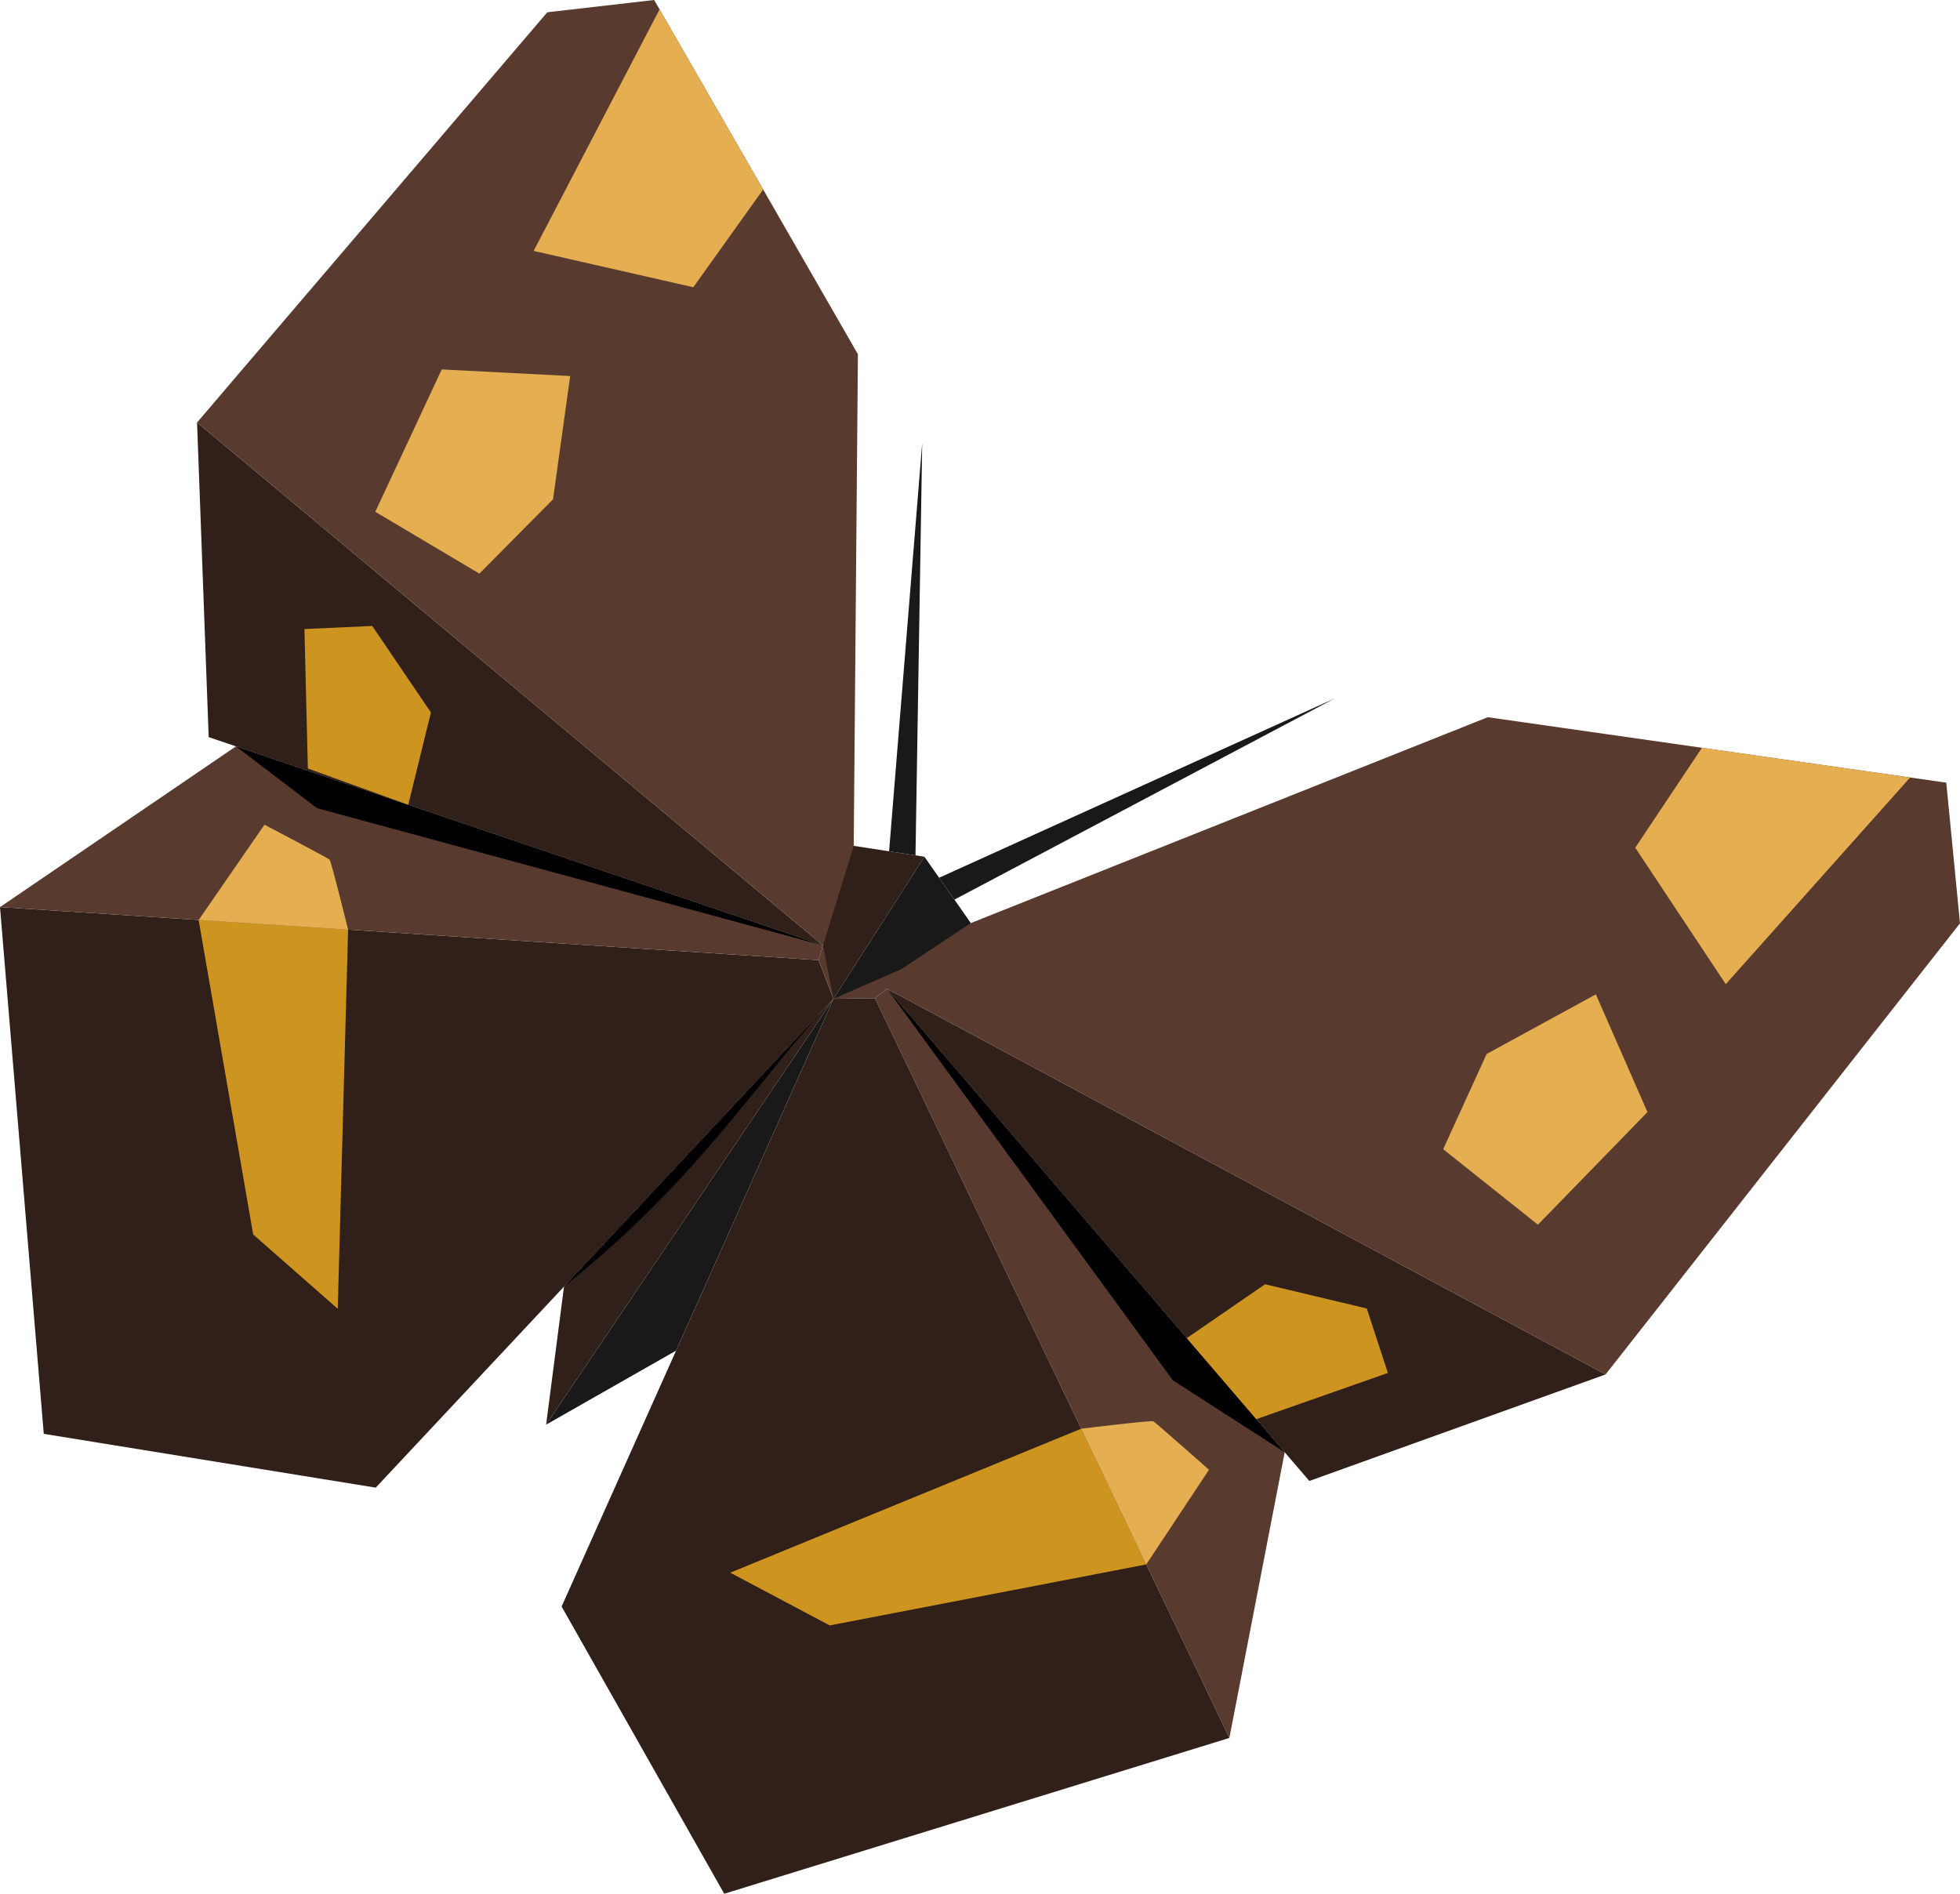
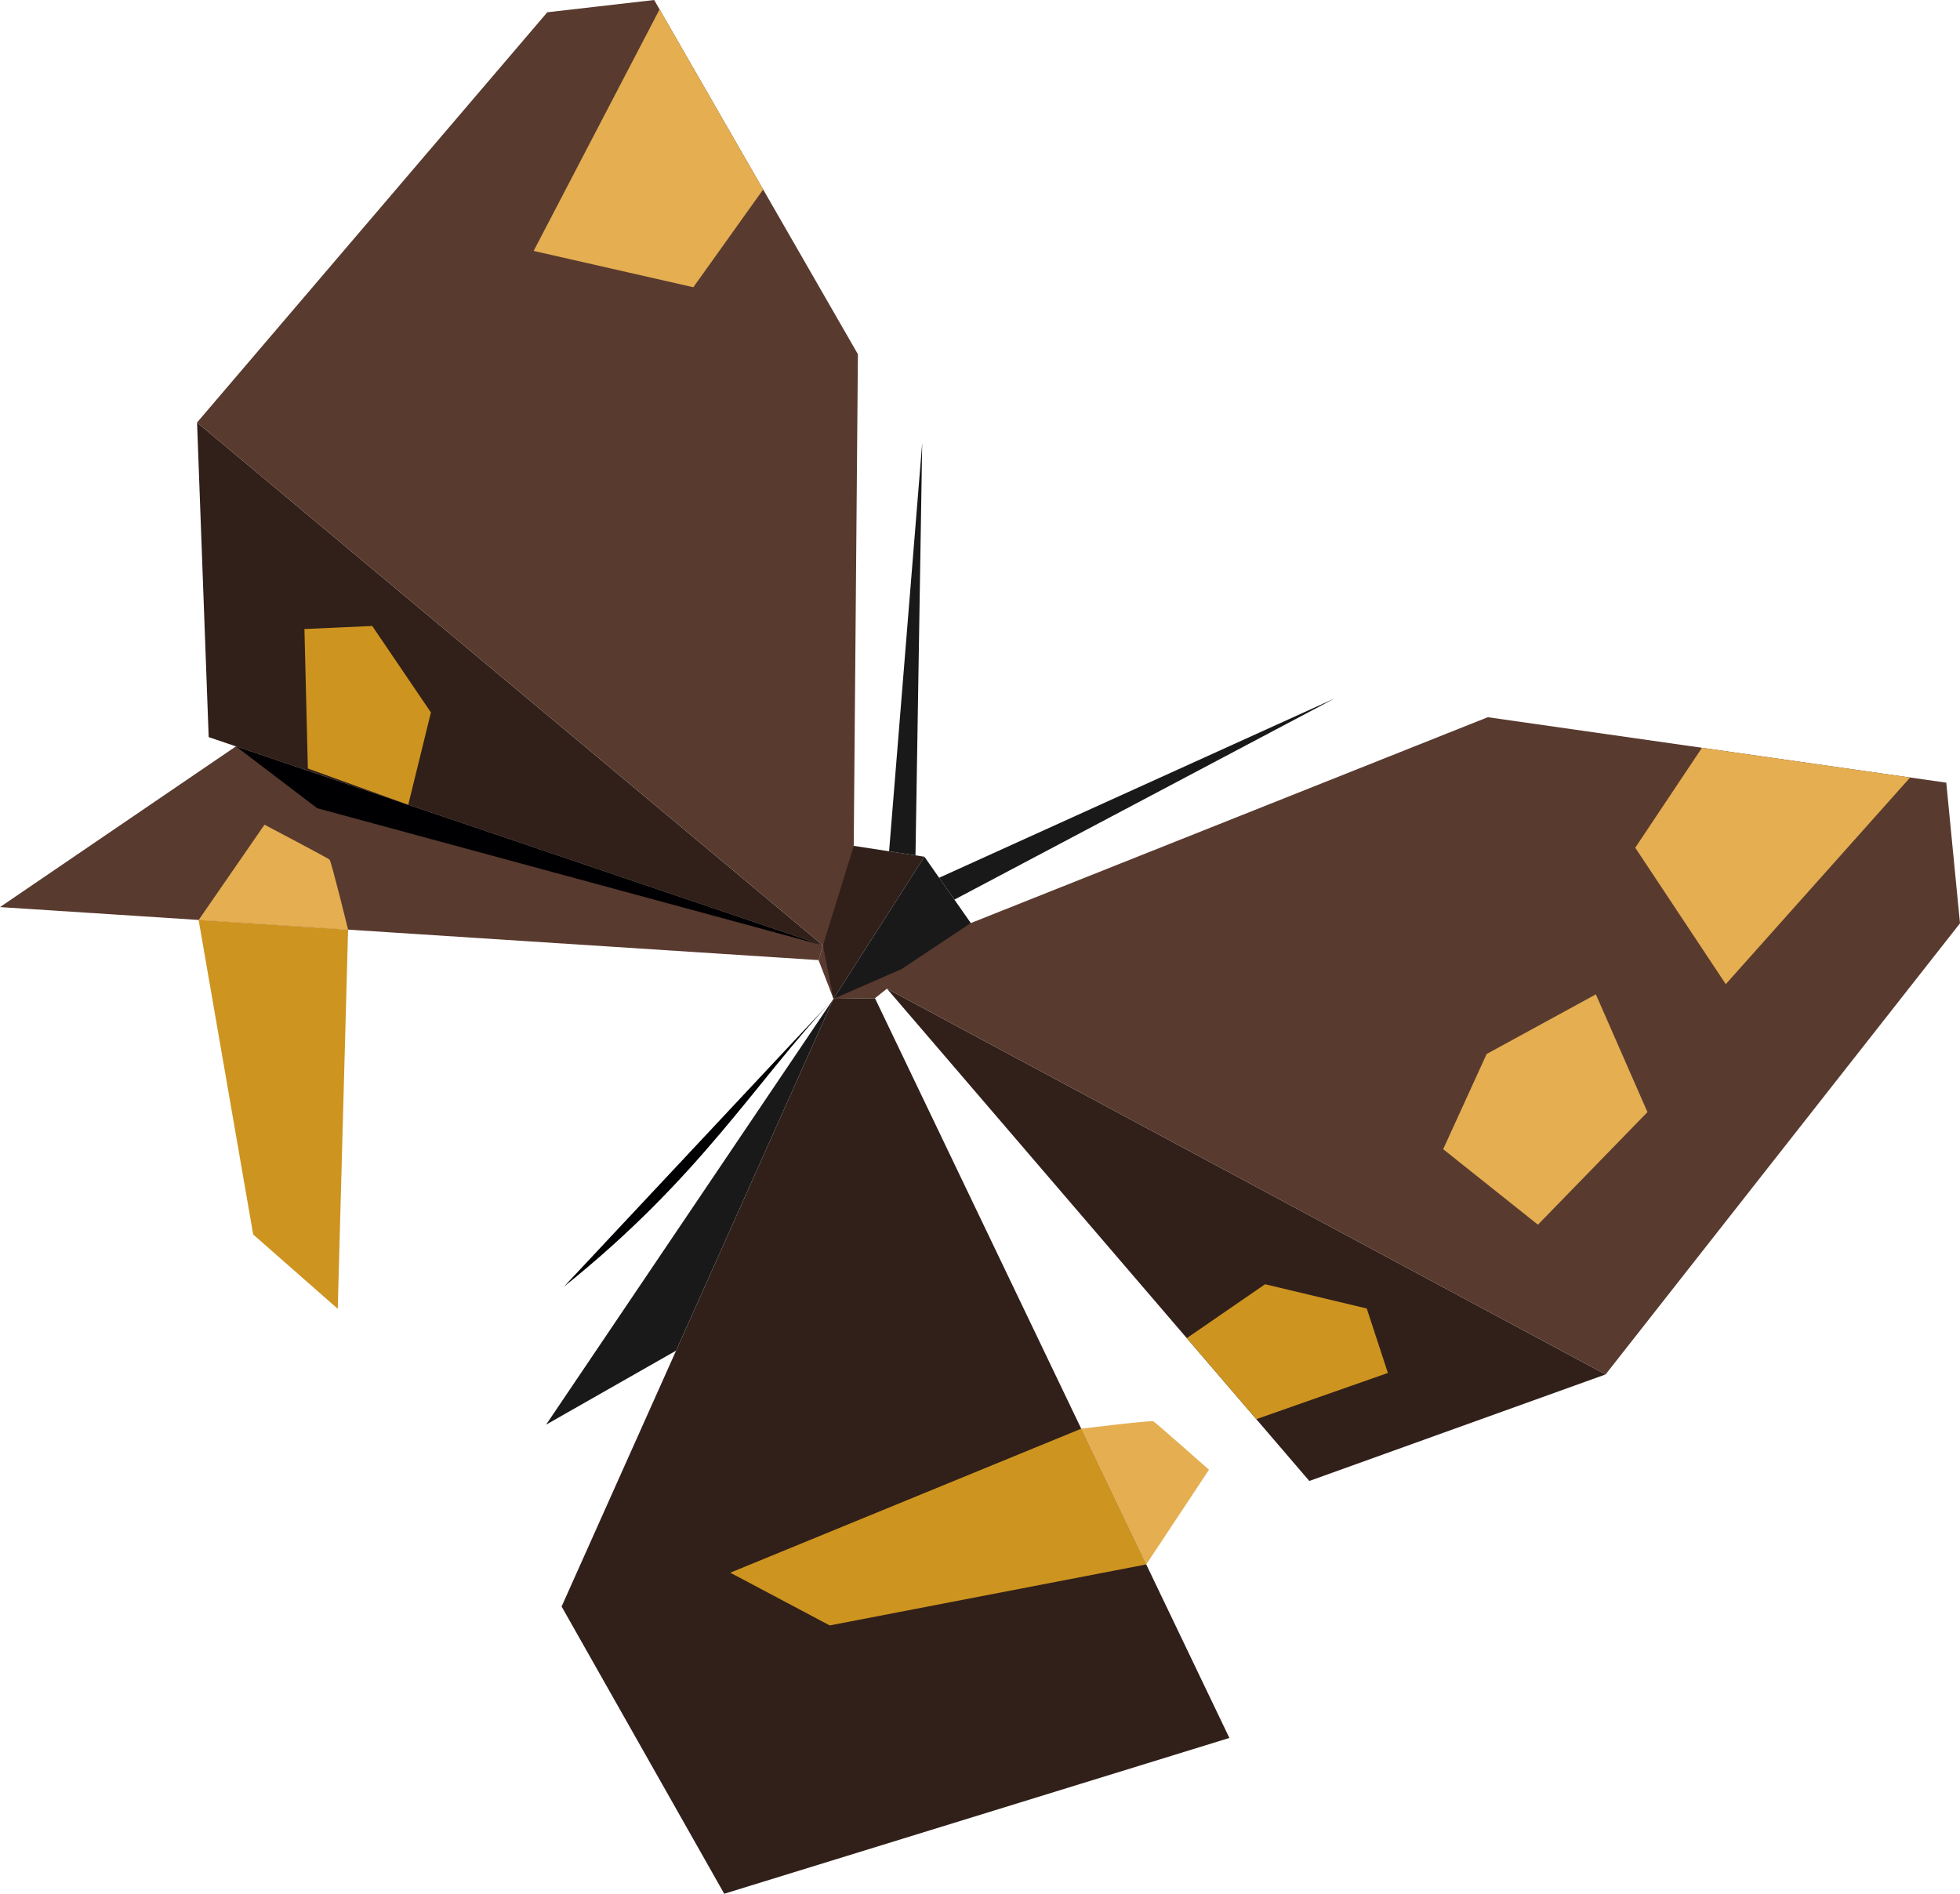
<svg xmlns="http://www.w3.org/2000/svg" id="Calque_1" data-name="Calque 1" viewBox="0 0 487.17 470.74">
  <defs>
    <style>
      .cls-1 {
        fill: #e4ae51;
      }

      .cls-1, .cls-2, .cls-3, .cls-4, .cls-5, .cls-6 {
        fill-rule: evenodd;
      }

      .cls-2 {
        fill: #191919;
      }

      .cls-3 {
        fill: #302019;
      }

      .cls-4 {
        fill: #000003;
      }

      .cls-5 {
        fill: #ce9420;
      }

      .cls-6 {
        fill: #593a2f;
      }
    </style>
  </defs>
  <polygon class="cls-3" points="220.46 245.76 325.44 368.13 399.08 341.65 220.46 245.76" />
-   <polygon class="cls-6" points="305.57 432.01 319.32 361 220.46 245.75 217.48 248.13 305.57 432.01" />
  <polygon class="cls-2" points="135.74 354.13 168.04 335.74 207.17 248.28 135.74 354.13" />
-   <polygon class="cls-4" points="291.51 343.1 220.46 245.75 319.32 361 291.51 343.1" />
-   <polygon class="cls-3" points="207.17 248.28 203.46 238.66 0 225.48 10.88 356.42 93.39 369.79 207.17 248.28" />
  <polygon class="cls-3" points="204.56 235.01 51.87 183.23 48.98 105.02 204.56 235.01" />
  <polygon class="cls-6" points="399.08 341.65 487.17 229.51 483.76 194.55 369.8 178.28 217.98 238.74 207.17 248.28 207.17 248.28 217.48 248.13 220.46 245.76 399.08 341.65" />
  <polygon class="cls-6" points="0 225.48 58.64 185.53 204.56 235.01 203.47 238.66 0 225.48" />
-   <polygon class="cls-3" points="135.74 354.13 140.19 319.81 207.17 248.28 135.74 354.13" />
  <polygon class="cls-4" points="78.83 200.9 204.56 235.01 58.64 185.53 78.83 200.9" />
  <path class="cls-4" d="M207.17,248.28c-19.77,21.11-32.96,44.26-66.98,71.53l66.98-71.53Z" />
  <polygon class="cls-6" points="207.17 248.28 203.46 238.66 204.56 235.01 48.98 105.02 136.03 3.05 162.6 0 213.24 88.05 211.99 234.7 207.17 248.28 207.17 248.28" />
  <polygon class="cls-1" points="474.77 193.27 428.95 244.64 406.45 210.72 423.03 185.88 474.77 193.27" />
  <polygon class="cls-1" points="396.66 247.17 369.51 262 358.71 285.66 382.26 304.43 409.49 276.44 396.66 247.17" />
  <polygon class="cls-3" points="139.59 399.34 207.17 248.28 217.48 248.13 305.57 432.01 180.01 470.74 139.59 399.34" />
  <polygon class="cls-5" points="344.97 341.28 312.26 352.77 294.98 332.63 314.44 319.23 339.72 325.26 344.97 341.28" />
  <polygon class="cls-5" points="268.74 355.14 181.51 390.93 206.23 404.04 284.91 388.88 268.74 355.14" />
  <path class="cls-1" d="M268.74,355.14s17.36-2.12,17.91-1.85c.54.26,13.85,12.05,13.85,12.05l-15.59,23.54-16.17-33.74Z" />
  <polygon class="cls-1" points="163.94 2.33 132.64 62.37 172.33 71.4 189.69 47.1 163.94 2.33" />
-   <polygon class="cls-1" points="141.72 93.47 137.46 124.11 119.16 142.59 93.28 127.22 109.8 91.83 141.72 93.47" />
  <polygon class="cls-5" points="75.67 156.36 76.52 191.03 101.47 200.05 107.11 177.1 92.52 155.6 75.67 156.36" />
  <polygon class="cls-5" points="86.52 231.08 83.95 325.34 62.93 306.86 49.37 228.68 86.52 231.08" />
  <path class="cls-1" d="M86.52,231.08s-4.17-16.99-4.61-17.4c-.44-.42-16.17-8.68-16.17-8.68l-16.36,23.68,37.15,2.41Z" />
  <polygon class="cls-3" points="204.56 235.01 212.2 210.26 229.77 212.96 207.17 248.28 204.56 235.01" />
  <polygon class="cls-2" points="224.1 240.88 241.3 229.45 229.77 212.96 207.17 248.28 224.1 240.88" />
  <polygon class="cls-2" points="227.55 212.62 229.22 110.1 220.99 211.61 227.55 212.62" />
  <polygon class="cls-2" points="233.42 218.19 331.68 173.64 237.23 223.62 233.42 218.19" />
</svg>